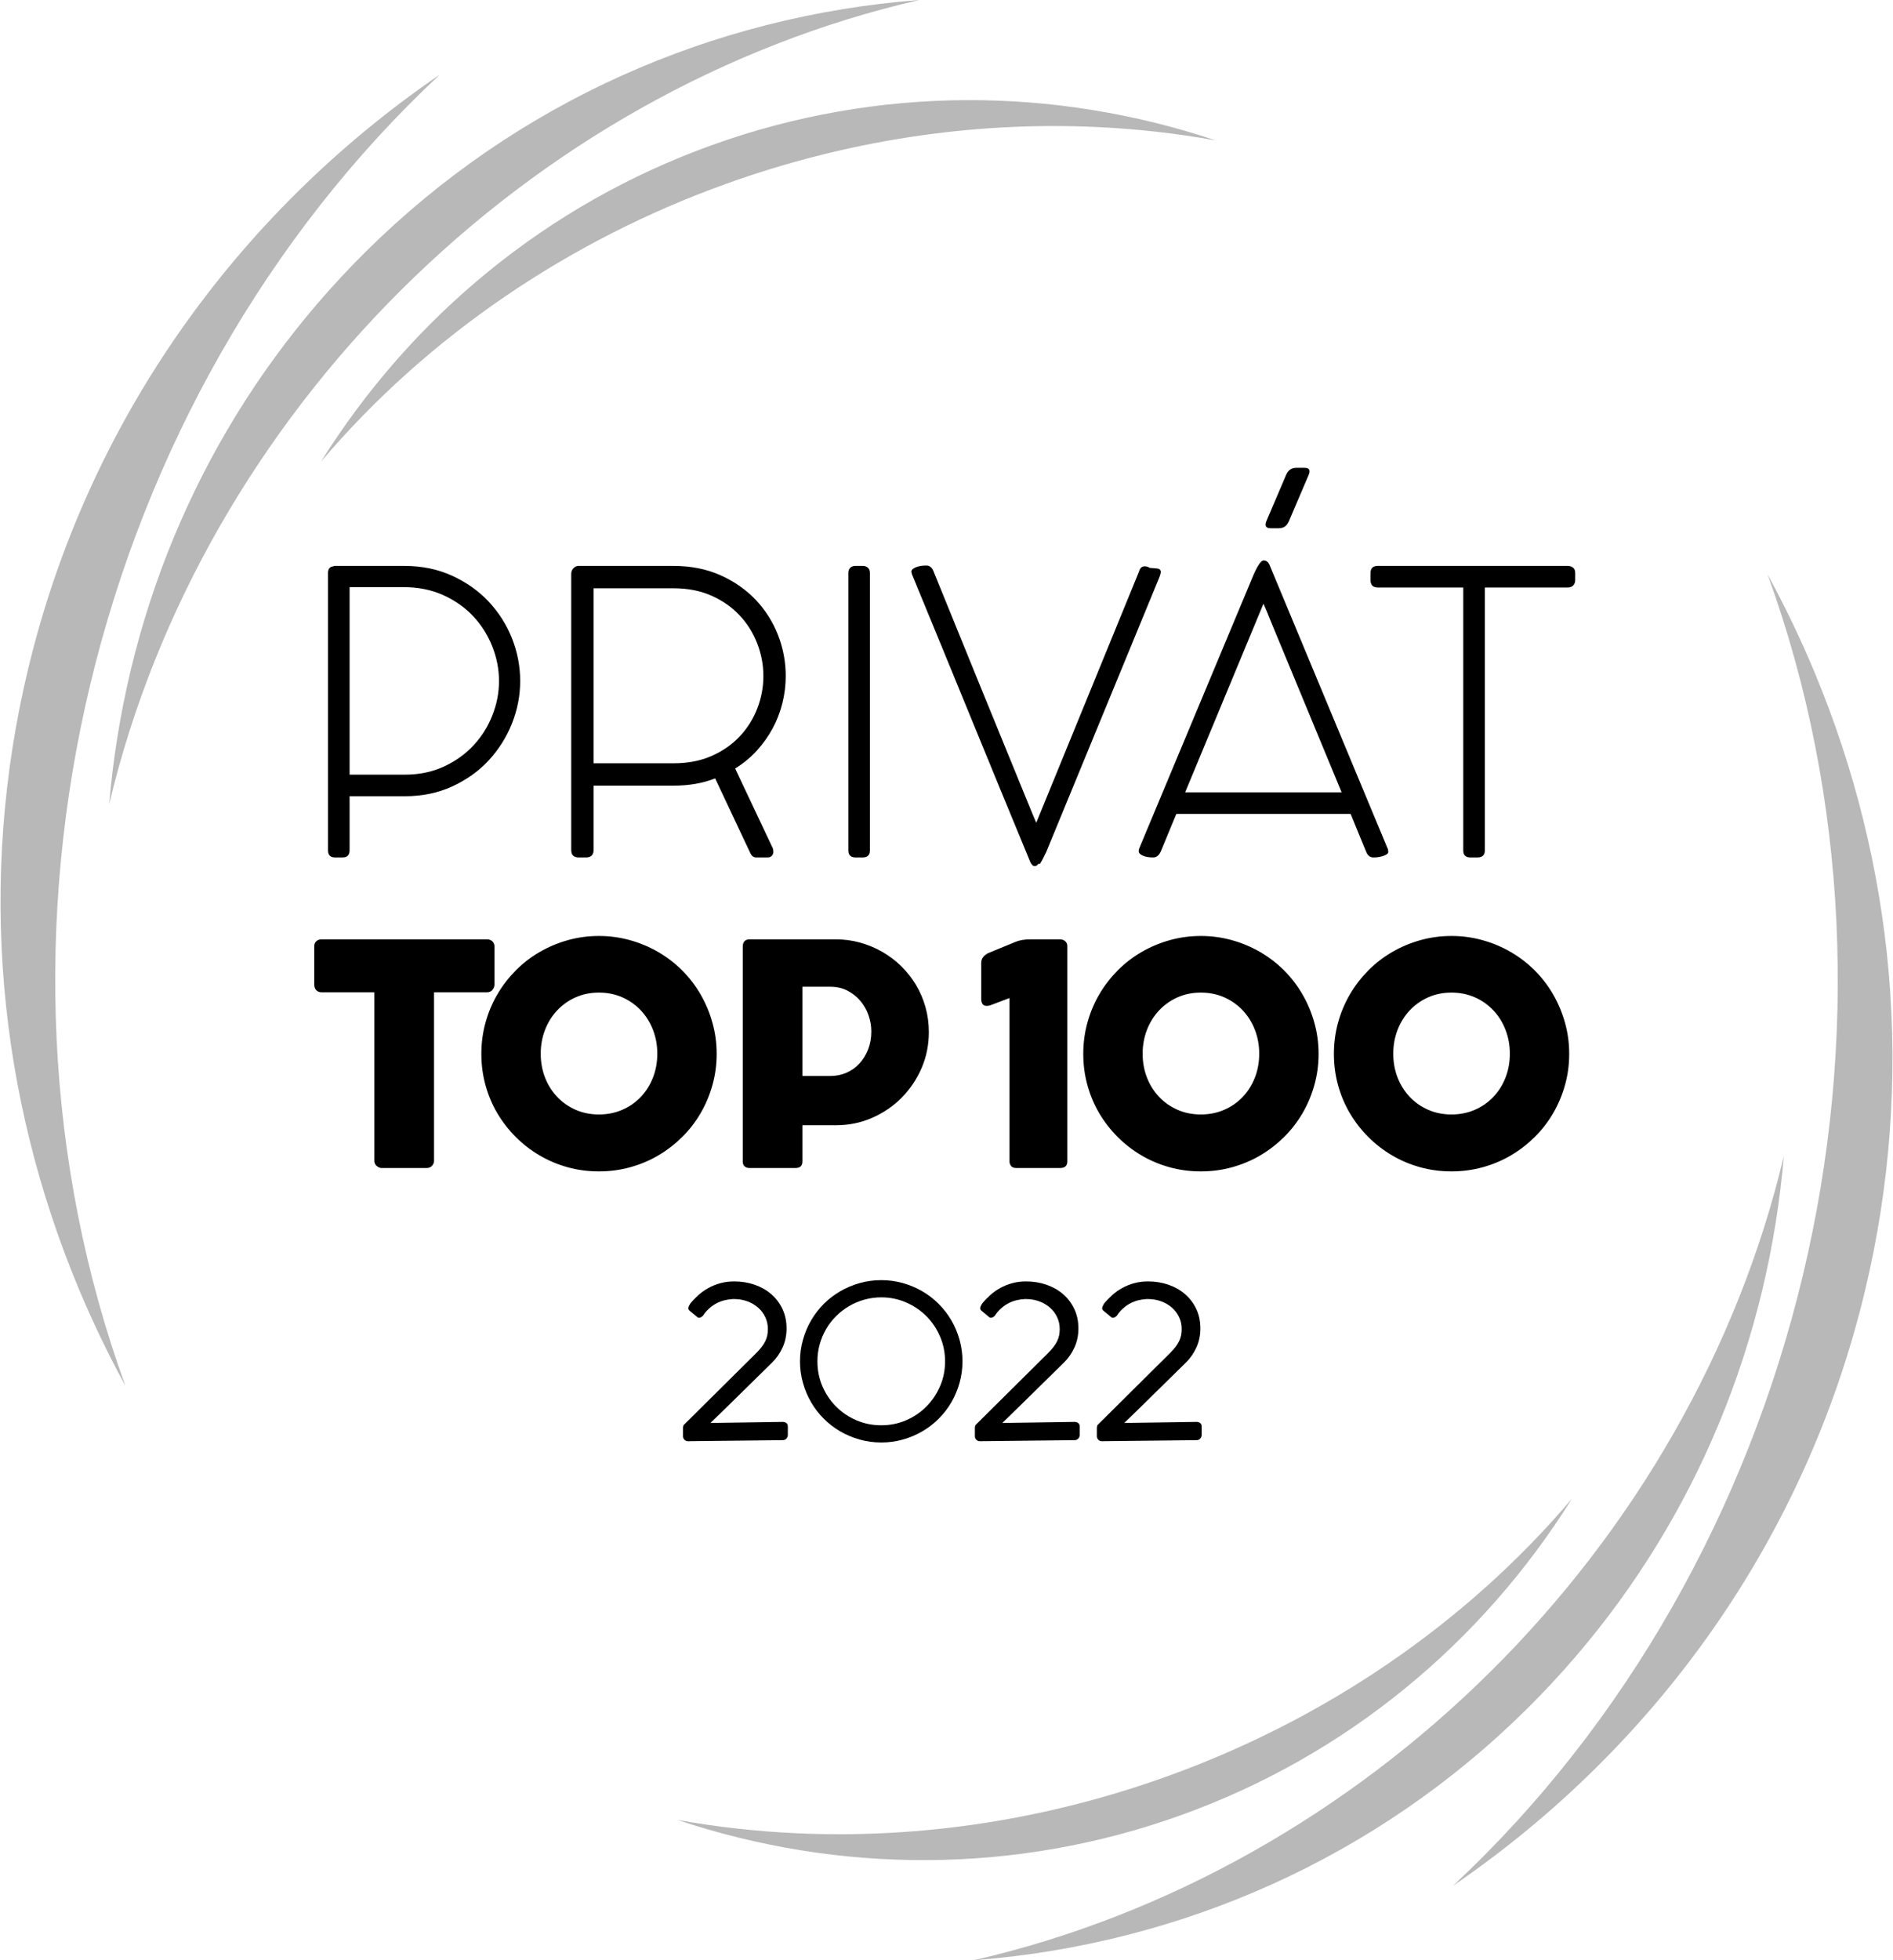
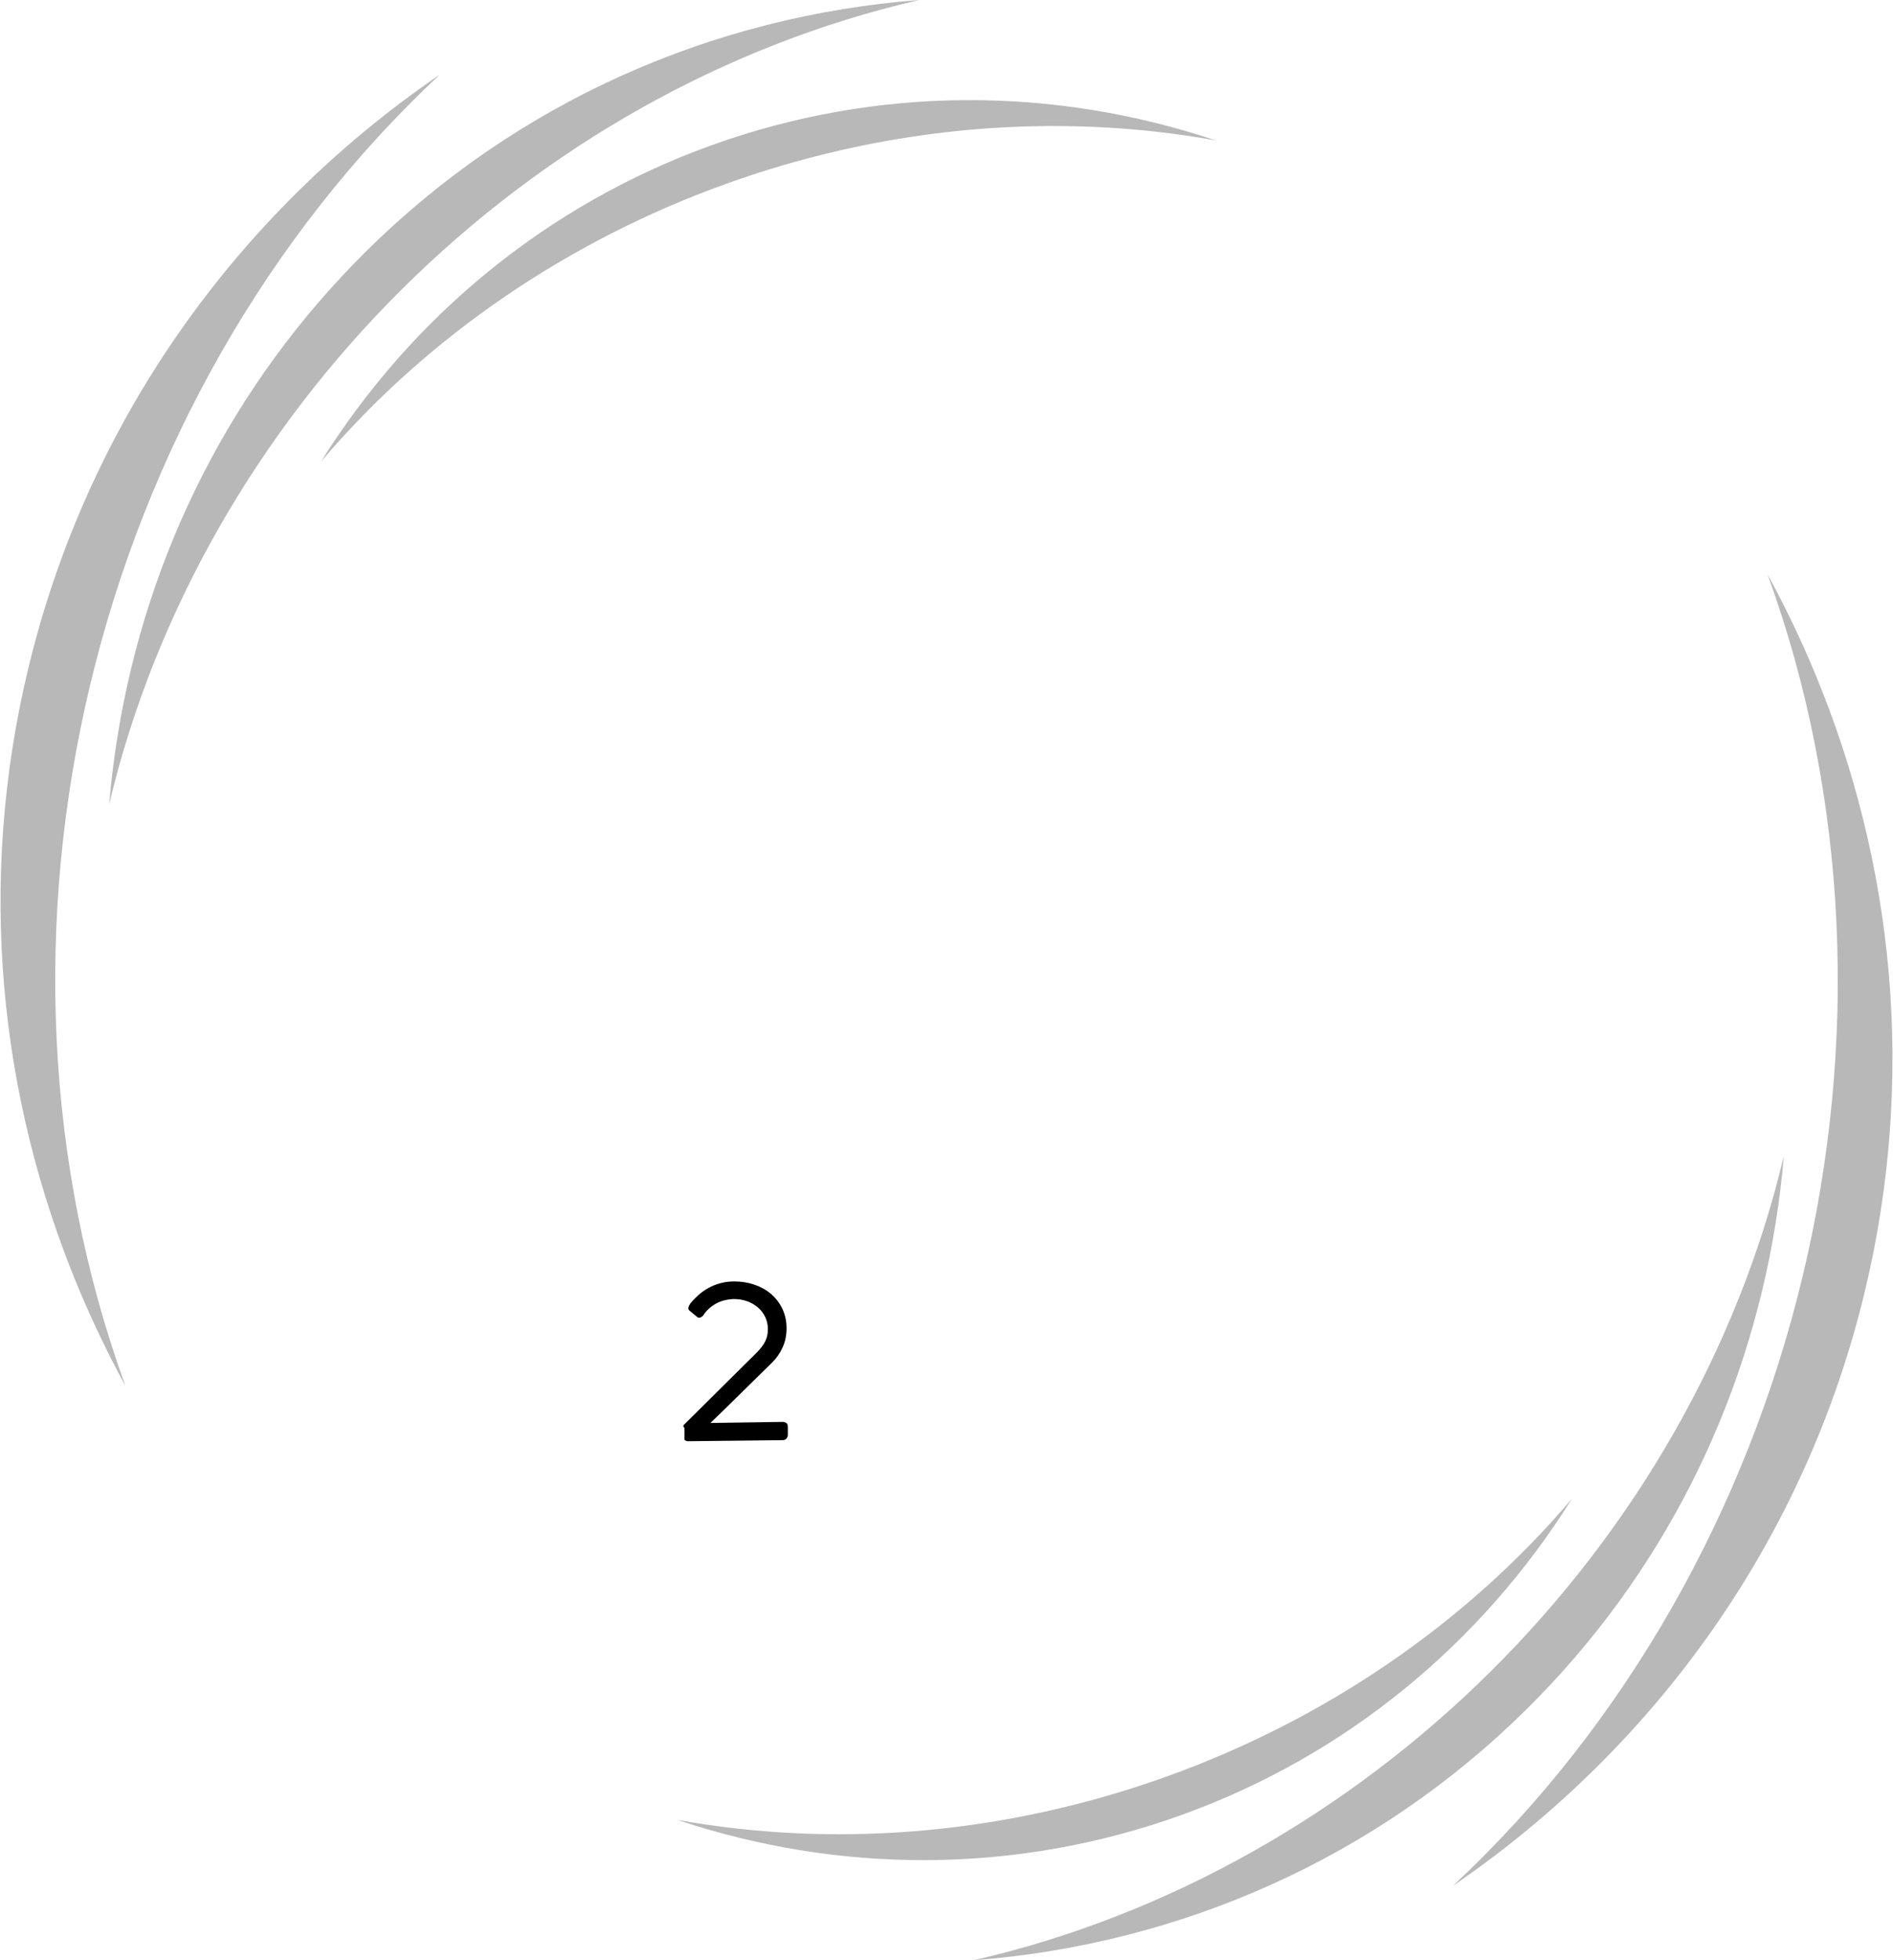
<svg xmlns="http://www.w3.org/2000/svg" viewBox="0 0 916 948" fill="black">
-   <path d="M152.056 457.556C152.056 456.562 152.401 455.77 153.072 455.175C153.744 454.579 154.559 454.28 155.552 454.28H235.702C236.593 454.28 237.386 454.552 238.083 455.099C238.778 455.645 239.172 456.464 239.274 457.556V476.085C239.274 476.98 238.975 477.822 238.353 478.641C237.734 479.46 236.839 479.881 235.702 479.881H210.025V561.369C210.025 562.26 209.702 563.053 209.058 563.773C208.413 564.494 207.571 564.865 206.528 564.865H184.651C183.805 564.865 183.012 564.517 182.269 563.849C181.526 563.178 181.154 562.359 181.154 561.369V479.881H155.552C154.559 479.881 153.744 479.559 153.072 478.914C152.401 478.269 152.056 477.325 152.056 476.085V457.556ZM261.649 509.574C261.649 513.693 262.343 517.534 263.73 521.107C265.122 524.679 267.083 527.781 269.586 530.436C272.092 533.09 275.069 535.172 278.49 536.685C281.915 538.198 285.684 538.968 289.829 538.968C293.947 538.968 297.717 538.198 301.19 536.685C304.637 535.172 307.615 533.09 310.117 530.436C312.624 527.781 314.585 524.679 315.973 521.107C317.36 517.534 318.058 513.693 318.058 509.574C318.058 505.505 317.36 501.66 315.973 498.065C314.585 494.466 312.624 491.341 310.117 488.664C307.615 485.983 304.637 483.874 301.19 482.338C297.717 480.799 293.947 480.029 289.829 480.029C285.684 480.029 281.915 480.799 278.49 482.338C275.069 483.874 272.092 485.983 269.586 488.664C267.083 491.341 265.122 494.466 263.73 498.065C262.343 501.66 261.649 505.505 261.649 509.574ZM232.922 509.673C232.922 504.413 233.593 499.377 234.932 494.542C236.271 489.68 238.182 485.141 240.662 480.897C243.142 476.658 246.119 472.812 249.566 469.312C253.017 465.842 256.863 462.888 261.08 460.435C265.297 457.977 269.836 456.066 274.671 454.704C279.51 453.339 284.546 452.645 289.829 452.645C295.036 452.645 300.072 453.339 304.933 454.704C309.795 456.066 314.335 457.977 318.551 460.435C322.768 462.888 326.614 465.842 330.114 469.312C333.584 472.812 336.538 476.658 338.991 480.897C341.449 485.141 343.36 489.68 344.722 494.542C346.087 499.377 346.781 504.413 346.781 509.673C346.781 514.956 346.087 519.992 344.722 524.831C343.36 529.666 341.449 534.205 338.991 538.399C336.538 542.59 333.584 546.409 330.114 549.86C326.614 553.307 322.768 556.284 318.551 558.764C314.335 561.244 309.795 563.155 304.933 564.494C300.072 565.833 295.036 566.504 289.829 566.504C284.546 566.504 279.51 565.833 274.671 564.494C269.836 563.155 265.297 561.244 261.08 558.764C256.863 556.284 253.017 553.307 249.566 549.86C246.119 546.409 243.142 542.59 240.662 538.399C238.182 534.205 236.271 529.666 234.932 524.831C233.593 519.992 232.922 514.956 232.922 509.673ZM421.621 498.782C421.621 496.203 421.177 493.624 420.282 491.042C419.391 488.463 418.098 486.157 416.388 484.125C414.678 482.088 412.592 480.427 410.161 479.138C407.707 477.848 404.928 477.204 401.803 477.204H388.283V520.363H401.803C404.632 520.363 407.233 519.817 409.664 518.752C412.095 517.686 414.181 516.196 415.94 514.262C417.704 512.328 419.092 510.045 420.108 507.417C421.124 504.785 421.621 501.91 421.621 498.782ZM404.48 454.28C408.5 454.28 412.394 454.803 416.164 455.846C419.933 456.885 423.506 458.375 426.854 460.283C430.203 462.194 433.256 464.5 436.009 467.181C438.762 469.858 441.144 472.862 443.154 476.184C445.163 479.532 446.726 483.131 447.818 486.999C448.91 490.871 449.452 494.936 449.452 499.154C449.452 505.308 448.288 511.11 445.933 516.567C443.574 522.001 440.351 526.765 436.282 530.883C432.213 534.975 427.45 538.225 421.993 540.607C416.536 542.988 410.707 544.179 404.506 544.179H388.283V561.665C388.283 563.8 387.168 564.865 384.935 564.865H384.859H362.682C361.692 564.865 360.896 564.593 360.3 564.073C359.708 563.549 359.409 562.757 359.409 561.665V457.704C359.409 456.661 359.682 455.846 360.228 455.224C360.774 454.606 361.593 454.28 362.682 454.28H378.856H379.303H404.48ZM552.909 509.574C552.909 513.693 553.603 517.534 554.991 521.107C556.383 524.679 558.343 527.781 560.846 530.436C563.353 533.09 566.33 535.172 569.75 536.685C573.175 538.198 576.944 538.968 581.089 538.968C585.208 538.968 588.977 538.198 592.451 536.685C595.898 535.172 598.875 533.09 601.378 530.436C603.884 527.781 605.845 524.679 607.233 521.107C608.621 517.534 609.319 513.693 609.319 509.574C609.319 505.505 608.621 501.66 607.233 498.065C605.845 494.466 603.884 491.341 601.378 488.664C598.875 485.983 595.898 483.874 592.451 482.338C588.977 480.799 585.208 480.029 581.089 480.029C576.944 480.029 573.175 480.799 569.75 482.338C566.33 483.874 563.353 485.983 560.846 488.664C558.343 491.341 556.383 494.466 554.991 498.065C553.603 501.66 552.909 505.505 552.909 509.574ZM524.183 509.673C524.183 504.413 524.854 499.377 526.192 494.542C527.531 489.68 529.443 485.141 531.923 480.897C534.403 476.658 537.38 472.812 540.827 469.312C544.278 465.842 548.123 462.888 552.34 460.435C556.557 457.977 561.096 456.066 565.932 454.704C570.77 453.339 575.807 452.645 581.089 452.645C586.296 452.645 591.332 453.339 596.194 454.704C601.055 456.066 605.595 457.977 609.812 460.435C614.029 462.888 617.874 465.842 621.374 469.312C624.844 472.812 627.798 476.658 630.252 480.897C632.709 485.141 634.621 489.68 635.982 494.542C637.347 499.377 638.041 504.413 638.041 509.673C638.041 514.956 637.347 519.992 635.982 524.831C634.621 529.666 632.709 534.205 630.252 538.399C627.798 542.59 624.844 546.409 621.374 549.86C617.874 553.307 614.029 556.284 609.812 558.764C605.595 561.244 601.055 563.155 596.194 564.494C591.332 565.833 586.296 566.504 581.089 566.504C575.807 566.504 570.77 565.833 565.932 564.494C561.096 563.155 556.557 561.244 552.34 558.764C548.123 556.284 544.278 553.307 540.827 549.86C537.38 546.409 534.403 542.59 531.923 538.399C529.443 534.205 527.531 529.666 526.192 524.831C524.854 519.992 524.183 514.956 524.183 509.673ZM674.185 509.574C674.185 513.693 674.879 517.534 676.267 521.107C677.659 524.679 679.62 527.781 682.123 530.436C684.629 533.09 687.606 535.172 691.027 536.685C694.451 538.198 698.221 538.968 702.366 538.968C706.484 538.968 710.254 538.198 713.727 536.685C717.174 535.172 720.151 533.09 722.654 530.436C725.161 527.781 727.121 524.679 728.509 521.107C729.897 517.534 730.595 513.693 730.595 509.574C730.595 505.505 729.897 501.66 728.509 498.065C727.121 494.466 725.161 491.341 722.654 488.664C720.151 485.983 717.174 483.874 713.727 482.338C710.254 480.799 706.484 480.029 702.366 480.029C698.221 480.029 694.451 480.799 691.027 482.338C687.606 483.874 684.629 485.983 682.123 488.664C679.62 491.341 677.659 494.466 676.267 498.065C674.879 501.66 674.185 505.505 674.185 509.574ZM645.459 509.673C645.459 504.413 646.13 499.377 647.469 494.542C648.808 489.68 650.719 485.141 653.199 480.897C655.679 476.658 658.656 472.812 662.103 469.312C665.554 465.842 669.4 462.888 673.616 460.435C677.834 457.977 682.373 456.066 687.208 454.704C692.047 453.339 697.083 452.645 702.366 452.645C707.572 452.645 712.608 453.339 717.47 454.704C722.332 456.066 726.871 457.977 731.088 460.435C735.305 462.888 739.15 465.842 742.651 469.312C746.12 472.812 749.075 476.658 751.528 480.897C753.986 485.141 755.897 489.68 757.258 494.542C758.624 499.377 759.317 504.413 759.317 509.673C759.317 514.956 758.624 519.992 757.258 524.831C755.897 529.666 753.986 534.205 751.528 538.399C749.075 542.59 746.12 546.409 742.651 549.86C739.15 553.307 735.305 556.284 731.088 558.764C726.871 561.244 722.332 563.155 717.47 564.494C712.608 565.833 707.572 566.504 702.366 566.504C697.083 566.504 692.047 565.833 687.208 564.494C682.373 563.155 677.834 561.244 673.616 558.764C669.4 556.284 665.554 553.307 662.103 549.86C658.656 546.409 655.679 542.59 653.199 538.399C650.719 534.205 648.808 529.666 647.469 524.831C646.13 519.992 645.459 514.956 645.459 509.673ZM474.796 465.592C474.796 463.707 475.888 462.171 478.069 460.981L491.091 455.622C491.838 455.322 492.483 455.099 493.029 454.951C493.598 454.803 494.144 454.678 494.713 454.579C495.285 454.481 495.904 454.405 496.552 454.356C497.197 454.306 498.012 454.28 499.006 454.28H512.897C513.891 454.28 514.732 454.579 515.426 455.175C516.12 455.77 516.469 456.562 516.469 457.556V561.593C516.469 563.773 515.305 564.865 512.973 564.865H491.763C490.522 564.865 489.681 564.517 489.207 563.849C488.736 563.178 488.49 562.484 488.49 561.741V482.661L479.036 486.233C478.44 486.381 477.921 486.453 477.473 486.453C476.484 486.453 475.789 486.131 475.391 485.512C474.993 484.891 474.796 484.098 474.796 483.105V465.592ZM195.762 273.685C204.173 273.685 211.826 275.266 218.69 278.395C225.584 281.527 231.466 285.668 236.369 290.856C241.273 296.074 245.065 301.99 247.723 308.661C250.378 315.365 251.709 322.229 251.709 329.313C251.709 336.302 250.412 343.102 247.788 349.746C245.16 356.386 241.428 362.332 236.589 367.615C231.75 372.864 225.869 377.069 218.974 380.262C212.08 383.459 204.363 385.071 195.826 385.071H169.163V411.256C169.163 413.536 168.025 414.673 165.716 414.673H162.174C159.865 414.673 158.727 413.536 158.727 411.256V277.098C158.727 275.137 159.58 274.064 161.29 273.874L161.859 273.685H195.762ZM169.163 374.635H195.887C202.846 374.635 209.107 373.338 214.738 370.744C220.366 368.15 225.14 364.737 229.096 360.497C233.047 356.261 236.085 351.422 238.235 345.98C240.385 340.542 241.462 335.006 241.462 329.378C241.462 323.686 240.385 318.119 238.235 312.681C236.085 307.239 233.017 302.369 229.062 298.099C225.08 293.829 220.207 290.413 214.515 287.822C208.792 285.229 202.338 283.931 195.129 283.931H169.163V374.635ZM380.206 326.943C380.206 331.369 379.667 335.734 378.594 340.034C377.517 344.369 375.936 348.449 373.85 352.306C371.76 356.166 369.201 359.738 366.163 363.061C363.126 366.379 359.648 369.257 355.727 371.661L373.945 410.214C374.005 410.339 374.07 410.593 374.135 410.972C374.195 411.351 374.229 411.67 374.229 411.92C374.229 412.618 374.005 413.251 373.531 413.82C373.057 414.389 372.363 414.673 371.476 414.673H365.879C364.677 414.673 363.759 414.009 363.126 412.682L346.049 376.436C340.167 378.776 333.462 379.948 325.935 379.948H287.224V411.067C287.224 413.471 285.991 414.673 283.522 414.673H280.015C277.61 414.673 276.408 413.471 276.408 411.067V277.576C276.408 276.499 276.757 275.611 277.421 274.887C278.084 274.159 278.843 273.746 279.73 273.685H325.935C334.286 273.685 341.809 275.171 348.514 278.145C355.219 281.118 360.945 285.1 365.659 290.067C370.369 295.031 373.975 300.723 376.474 307.113C378.974 313.5 380.206 320.109 380.206 326.943ZM325.935 369.132C332.829 369.132 338.965 367.96 344.342 365.59C349.716 363.216 354.271 360.053 357.972 356.102C361.673 352.147 364.487 347.656 366.447 342.598C368.408 337.539 369.39 332.321 369.39 326.943C369.39 321.596 368.408 316.348 366.447 311.289C364.487 306.196 361.673 301.641 357.972 297.69C354.271 293.704 349.716 290.507 344.342 288.107C338.965 285.702 332.829 284.5 325.935 284.5H287.224V369.132H325.935ZM410.506 277.098C410.506 276.025 410.821 275.171 411.424 274.568C412.023 273.969 412.88 273.685 414.018 273.685H417.431C418.508 273.685 419.361 273.969 419.994 274.568C420.627 275.171 420.942 276.025 420.942 277.098V411.256C420.942 413.536 419.774 414.673 417.431 414.673H414.018C411.678 414.673 410.506 413.536 410.506 411.256V277.098ZM451.622 276.055C459.149 294.588 466.643 312.995 474.106 331.274C481.573 349.556 489.097 367.96 496.689 386.493C497.447 388.328 498.24 390.225 499.029 392.185C499.821 394.15 500.61 396.046 501.433 397.881L551.149 276.434C551.593 274.727 552.511 273.874 553.899 273.874C554.407 273.874 554.881 273.935 555.29 274.094C555.704 274.254 556.053 274.443 556.367 274.633L559.879 274.917C561.081 275.042 561.68 275.611 561.68 276.624C561.68 277.003 561.585 277.481 561.396 278.016C561.206 278.554 561.112 278.838 561.112 278.903L506.272 412.015C505.764 413.092 505.259 414.104 504.755 415.083C504.247 416.065 503.708 417.013 503.139 417.9C503.079 417.9 503.044 417.866 503.014 417.806C502.984 417.741 502.919 417.711 502.855 417.711C502.54 417.711 502.256 417.9 501.971 418.28C501.687 418.659 501.243 418.848 500.674 418.848C500.166 418.848 499.757 418.625 499.408 418.215C499.059 417.806 498.744 417.332 498.49 416.759C488.877 393.547 479.358 370.429 469.934 347.406C460.507 324.38 450.988 301.232 441.375 277.955L441.185 277.386C441.121 277.257 441.09 277.098 441.09 276.942C441.09 276.783 441.06 276.658 440.996 276.529C440.996 275.646 441.724 274.917 443.146 274.348C444.568 273.78 446.244 273.495 448.205 273.495C449.028 273.495 449.725 273.715 450.294 274.189C450.863 274.663 451.307 275.297 451.622 276.055ZM661.147 412.11C659.885 409.076 658.618 406.008 657.352 402.91C656.089 399.808 654.822 396.709 653.559 393.611H569.212L561.714 411.73C560.831 413.691 559.599 414.673 558.017 414.673C555.863 414.673 554.156 414.358 552.894 413.755C551.627 413.156 550.994 412.459 550.994 411.636C550.994 411.067 551.123 410.532 551.373 410.024L606.782 277.481C607.036 276.908 607.351 276.245 607.734 275.486C608.113 274.727 608.522 274.034 608.932 273.366C609.345 272.702 609.755 272.134 610.199 271.69C610.642 271.25 611.052 271.027 611.431 271.027C612.698 271.027 613.646 271.724 614.279 273.116L671.394 410.214C671.523 410.403 671.618 410.688 671.679 411.067C671.743 411.446 671.773 411.764 671.773 412.015C671.773 412.713 671.049 413.312 669.593 413.85C668.137 414.389 666.495 414.673 664.659 414.673C663.013 414.673 661.845 413.82 661.147 412.11ZM573.482 383.175H649.194L614.658 299.806C614.15 298.543 613.646 297.246 613.107 295.949C612.572 294.652 612 293.385 611.431 292.089C611.306 292.089 611.241 292.153 611.241 292.278L573.482 383.175ZM622.341 229.66C623.293 227.381 624.935 226.244 627.275 226.244H631.261C633.54 226.244 634.203 227.381 633.256 229.66L623.767 251.86C623.134 253.316 622.406 254.265 621.583 254.739C620.76 255.213 619.812 255.467 618.739 255.467H614.848C612.508 255.467 611.844 254.265 612.857 251.86L622.341 229.66ZM758.529 273.685C759.602 273.685 760.489 273.969 761.183 274.508C761.881 275.042 762.226 275.93 762.226 277.132V280.484C762.226 281.557 761.911 282.445 761.278 283.109C760.645 283.772 759.731 284.121 758.529 284.121H718.49V411.256C718.49 413.536 717.318 414.673 714.948 414.673H711.501C709.191 414.673 708.054 413.536 708.054 411.256V284.121H666.684C664.344 284.121 663.176 282.919 663.176 280.484V277.132C663.176 274.822 664.344 273.685 666.684 273.685H758.529Z" />
  <path fill-rule="evenodd" clip-rule="evenodd" d="M212.869 36.05C114.282 103.439 42.232 204.18 13.582 323.624C1.507 373.974 -2.433 425.818 2.053 477.404C6.407 527.447 18.618 576.526 37.955 622.875C44.701 639.041 52.293 654.832 60.678 670.184C21.462 562.373 16.767 443.153 43.704 330.864C70.655 218.511 128.954 114.353 212.869 36.05ZM444.841 0.001C345.017 7.665 250.006 49.236 176.763 121.93C112.48 185.734 71.038 267.374 56.757 356.746C55.05 367.417 53.742 378.149 52.832 388.912C75.16 294.974 125.487 208.347 194.53 139.821C263.605 71.261 350.672 21.59 444.841 0.001ZM588.234 67.886C510.022 41.765 424.704 41.363 344.6 70.142C264.512 98.914 199.015 153.413 155.325 223.255C207.025 162.351 275.532 116.131 351.335 88.907C408.784 68.269 469.802 58.595 530.823 61.432C550.069 62.331 569.265 64.477 588.234 67.886ZM327.763 880.115C405.978 906.236 491.296 906.638 571.396 877.862C651.489 849.091 716.985 794.589 760.675 724.746C708.975 785.65 640.468 831.87 564.665 859.098C507.212 879.736 446.199 889.41 385.178 886.569C365.932 885.675 346.731 883.528 327.763 880.115ZM471.159 948C570.983 940.336 665.99 898.769 739.234 826.072C803.52 762.271 844.962 680.631 859.244 591.255C860.95 580.584 862.254 569.852 863.169 559.089C840.836 653.031 790.513 739.654 721.471 808.18C652.395 876.744 565.329 926.415 471.159 948ZM703.131 911.955C801.719 844.566 873.768 743.822 902.415 624.377C914.493 574.027 918.433 522.187 913.947 470.597C909.593 420.554 897.378 371.475 878.042 325.126C871.299 308.96 863.707 293.169 855.319 277.821C894.538 385.632 899.229 504.848 872.297 617.141C845.345 729.494 787.047 833.648 703.131 911.955Z" fill-opacity="0.278" />
-   <path d="M332.92 696.991C332.235 696.991 331.669 696.751 331.207 696.271C330.744 695.792 330.505 695.209 330.505 694.524V690.516C330.505 690.105 330.607 689.66 330.813 689.18L365.857 654.427C366.919 653.365 367.827 652.354 368.564 651.395C369.3 650.436 369.883 649.494 370.328 648.569C370.773 647.644 371.099 646.702 371.287 645.743C371.476 644.784 371.561 643.773 371.561 642.711C371.561 640.622 371.133 638.703 370.276 636.922C369.42 635.14 368.256 633.599 366.765 632.314C365.275 631.03 363.545 630.036 361.576 629.317C359.606 628.597 357.499 628.238 355.272 628.238H354.604C353.2 628.306 351.829 628.512 350.476 628.854C349.123 629.197 347.822 629.694 346.588 630.362C345.355 631.03 344.207 631.852 343.128 632.811C342.049 633.77 341.107 634.866 340.319 636.1C340.148 636.374 339.857 636.631 339.446 636.887C339.034 637.144 338.641 637.282 338.264 637.282C337.887 637.282 337.613 637.179 337.442 636.973L333.588 633.787C333.245 633.445 333.074 633.102 333.074 632.76C333.074 632.349 333.194 631.92 333.417 631.492C333.639 631.064 333.827 630.721 333.999 630.447C335.163 629.009 336.483 627.638 337.938 626.319C339.394 625.018 341.004 623.87 342.786 622.894C344.567 621.9 346.502 621.129 348.575 620.564C350.647 619.999 352.874 619.708 355.272 619.708C358.766 619.708 362.055 620.239 365.138 621.301C368.221 622.363 370.91 623.887 373.206 625.874C375.501 627.861 377.299 630.242 378.618 633.034C379.937 635.826 380.605 638.96 380.605 642.454C380.605 645.777 379.971 648.843 378.687 651.652C377.402 654.444 375.758 656.825 373.771 658.778C372.915 659.634 371.698 660.833 370.123 662.375C368.547 663.916 366.8 665.629 364.864 667.53C362.929 669.431 360.907 671.418 358.801 673.491C356.694 675.563 354.673 677.55 352.737 679.451C350.802 681.353 349.037 683.065 347.445 684.607C345.852 686.149 344.618 687.33 343.762 688.153L378.755 687.639C379.44 687.639 380.023 687.827 380.502 688.187C380.982 688.546 381.222 689.112 381.222 689.917V693.993C381.222 694.61 380.999 695.175 380.536 695.706C380.074 696.22 379.509 696.477 378.823 696.477L332.92 696.991Z" />
-   <path d="M387.113 658.366C387.113 654.769 387.592 651.292 388.535 647.935C389.477 644.578 390.795 641.444 392.491 638.532C394.187 635.62 396.242 632.965 398.623 630.584C401.004 628.204 403.659 626.165 406.571 624.469C409.5 622.774 412.617 621.455 415.974 620.513C419.314 619.571 422.808 619.091 426.457 619.091C430.053 619.091 433.531 619.571 436.871 620.513C440.228 621.455 443.345 622.774 446.274 624.469C449.186 626.165 451.841 628.204 454.222 630.584C456.602 632.965 458.658 635.62 460.354 638.532C462.049 641.444 463.368 644.578 464.31 647.935C465.252 651.292 465.732 654.769 465.732 658.366C465.732 661.98 465.252 665.441 464.31 668.781C463.368 672.121 462.049 675.255 460.354 678.167C458.658 681.079 456.602 683.733 454.222 686.114C451.841 688.495 449.186 690.533 446.274 692.229C443.345 693.925 440.228 695.244 436.871 696.186C433.531 697.128 430.053 697.607 426.457 697.607C422.842 697.607 419.366 697.128 415.991 696.186C412.634 695.244 409.5 693.925 406.571 692.229C403.659 690.533 401.004 688.495 398.623 686.114C396.242 683.733 394.187 681.079 392.491 678.167C390.795 675.255 389.477 672.121 388.535 668.781C387.592 665.441 387.113 661.98 387.113 658.366ZM395.54 658.366C395.54 662.666 396.345 666.674 397.955 670.408C399.565 674.141 401.775 677.413 404.584 680.239C407.376 683.048 410.664 685.258 414.416 686.868C418.149 688.478 422.175 689.283 426.457 689.283C430.687 689.283 434.695 688.478 438.429 686.868C442.18 685.258 445.452 683.048 448.244 680.239C451.036 677.413 453.245 674.141 454.872 670.408C456.5 666.674 457.305 662.666 457.305 658.366C457.305 654.119 456.5 650.11 454.872 646.342C453.245 642.574 451.036 639.286 448.244 636.494C445.452 633.702 442.18 631.492 438.429 629.865C434.695 628.238 430.687 627.416 426.457 627.416C423.613 627.416 420.873 627.792 418.235 628.529C415.597 629.266 413.131 630.31 410.836 631.663C408.54 633.016 406.451 634.626 404.584 636.494C402.7 638.361 401.09 640.45 399.754 642.745C398.418 645.041 397.373 647.507 396.636 650.145C395.9 652.783 395.54 655.523 395.54 658.366Z" />
-   <path d="M474.141 696.991C473.456 696.991 472.891 696.751 472.428 696.271C471.966 695.792 471.726 695.209 471.726 694.524V690.516C471.726 690.105 471.829 689.66 472.034 689.18L507.079 654.427C508.141 653.365 509.049 652.354 509.785 651.395C510.521 650.436 511.104 649.494 511.549 648.569C511.995 647.644 512.32 646.702 512.508 645.743C512.697 644.784 512.782 643.773 512.782 642.711C512.782 640.622 512.354 638.703 511.498 636.922C510.642 635.14 509.477 633.599 507.987 632.314C506.496 631.03 504.766 630.036 502.797 629.317C500.827 628.597 498.72 628.238 496.493 628.238H495.826C494.421 628.306 493.051 628.512 491.698 628.854C490.344 629.197 489.043 629.694 487.81 630.362C486.576 631.03 485.428 631.852 484.349 632.811C483.27 633.77 482.328 634.866 481.54 636.1C481.369 636.374 481.078 636.631 480.667 636.887C480.256 637.144 479.862 637.282 479.485 637.282C479.108 637.282 478.834 637.179 478.663 636.973L474.809 633.787C474.466 633.445 474.295 633.102 474.295 632.76C474.295 632.349 474.415 631.92 474.638 631.492C474.86 631.064 475.049 630.721 475.22 630.447C476.385 629.009 477.704 627.638 479.16 626.319C480.616 625.018 482.226 623.87 484.007 622.894C485.788 621.9 487.724 621.129 489.796 620.564C491.869 619.999 494.096 619.708 496.493 619.708C499.988 619.708 503.276 620.239 506.359 621.301C509.442 622.363 512.132 623.887 514.427 625.874C516.722 627.861 518.52 630.242 519.839 633.034C521.158 635.826 521.826 638.96 521.826 642.454C521.826 645.777 521.193 648.843 519.908 651.652C518.623 654.444 516.979 656.825 514.992 658.778C514.136 659.634 512.92 660.833 511.344 662.375C509.768 663.916 508.021 665.629 506.085 667.53C504.15 669.431 502.129 671.418 500.022 673.491C497.915 675.563 495.894 677.55 493.958 679.451C492.023 681.353 490.259 683.065 488.666 684.607C487.073 686.149 485.84 687.33 484.983 688.153L519.976 687.639C520.662 687.639 521.244 687.827 521.724 688.187C522.203 688.546 522.443 689.112 522.443 689.917V693.993C522.443 694.61 522.22 695.175 521.758 695.706C521.295 696.22 520.73 696.477 520.045 696.477L474.141 696.991Z" />
-   <path d="M533.164 696.991C532.479 696.991 531.914 696.751 531.452 696.271C530.989 695.792 530.749 695.209 530.749 694.524V690.516C530.749 690.105 530.852 689.66 531.057 689.18L566.102 654.427C567.164 653.365 568.072 652.354 568.809 651.395C569.545 650.436 570.127 649.494 570.572 648.569C571.018 647.644 571.343 646.702 571.532 645.743C571.72 644.784 571.806 643.773 571.806 642.711C571.806 640.622 571.377 638.703 570.521 636.922C569.665 635.14 568.5 633.599 567.01 632.314C565.52 631.03 563.79 630.036 561.82 629.317C559.85 628.597 557.744 628.238 555.517 628.238H554.849C553.444 628.306 552.074 628.512 550.721 628.854C549.368 629.197 548.066 629.694 546.833 630.362C545.6 631.03 544.452 631.852 543.373 632.811C542.294 633.77 541.352 634.866 540.564 636.1C540.393 636.374 540.101 636.631 539.69 636.887C539.279 637.144 538.885 637.282 538.508 637.282C538.132 637.282 537.858 637.179 537.686 636.973L533.832 633.787C533.49 633.445 533.318 633.102 533.318 632.76C533.318 632.349 533.439 631.92 533.661 631.492C533.884 631.064 534.072 630.721 534.244 630.447C535.408 629.009 536.727 627.638 538.183 626.319C539.639 625.018 541.249 623.87 543.03 622.894C544.812 621.9 546.747 621.129 548.82 620.564C550.892 619.999 553.119 619.708 555.517 619.708C559.011 619.708 562.299 620.239 565.383 621.301C568.466 622.363 571.155 623.887 573.45 625.874C575.745 627.861 577.544 630.242 578.863 633.034C580.182 635.826 580.85 638.96 580.85 642.454C580.85 645.777 580.216 648.843 578.931 651.652C577.647 654.444 576.002 656.825 574.015 658.778C573.159 659.634 571.943 660.833 570.367 662.375C568.791 663.916 567.044 665.629 565.109 667.53C563.173 669.431 561.152 671.418 559.045 673.491C556.939 675.563 554.917 677.55 552.982 679.451C551.046 681.353 549.282 683.065 547.689 684.607C546.096 686.149 544.863 687.33 544.007 688.153L579 687.639C579.685 687.639 580.267 687.827 580.747 688.187C581.227 688.546 581.466 689.112 581.466 689.917V693.993C581.466 694.61 581.244 695.175 580.781 695.706C580.319 696.22 579.753 696.477 579.068 696.477L533.164 696.991Z" />
+   <path d="M332.92 696.991C332.235 696.991 331.669 696.751 331.207 696.271V690.516C330.505 690.105 330.607 689.66 330.813 689.18L365.857 654.427C366.919 653.365 367.827 652.354 368.564 651.395C369.3 650.436 369.883 649.494 370.328 648.569C370.773 647.644 371.099 646.702 371.287 645.743C371.476 644.784 371.561 643.773 371.561 642.711C371.561 640.622 371.133 638.703 370.276 636.922C369.42 635.14 368.256 633.599 366.765 632.314C365.275 631.03 363.545 630.036 361.576 629.317C359.606 628.597 357.499 628.238 355.272 628.238H354.604C353.2 628.306 351.829 628.512 350.476 628.854C349.123 629.197 347.822 629.694 346.588 630.362C345.355 631.03 344.207 631.852 343.128 632.811C342.049 633.77 341.107 634.866 340.319 636.1C340.148 636.374 339.857 636.631 339.446 636.887C339.034 637.144 338.641 637.282 338.264 637.282C337.887 637.282 337.613 637.179 337.442 636.973L333.588 633.787C333.245 633.445 333.074 633.102 333.074 632.76C333.074 632.349 333.194 631.92 333.417 631.492C333.639 631.064 333.827 630.721 333.999 630.447C335.163 629.009 336.483 627.638 337.938 626.319C339.394 625.018 341.004 623.87 342.786 622.894C344.567 621.9 346.502 621.129 348.575 620.564C350.647 619.999 352.874 619.708 355.272 619.708C358.766 619.708 362.055 620.239 365.138 621.301C368.221 622.363 370.91 623.887 373.206 625.874C375.501 627.861 377.299 630.242 378.618 633.034C379.937 635.826 380.605 638.96 380.605 642.454C380.605 645.777 379.971 648.843 378.687 651.652C377.402 654.444 375.758 656.825 373.771 658.778C372.915 659.634 371.698 660.833 370.123 662.375C368.547 663.916 366.8 665.629 364.864 667.53C362.929 669.431 360.907 671.418 358.801 673.491C356.694 675.563 354.673 677.55 352.737 679.451C350.802 681.353 349.037 683.065 347.445 684.607C345.852 686.149 344.618 687.33 343.762 688.153L378.755 687.639C379.44 687.639 380.023 687.827 380.502 688.187C380.982 688.546 381.222 689.112 381.222 689.917V693.993C381.222 694.61 380.999 695.175 380.536 695.706C380.074 696.22 379.509 696.477 378.823 696.477L332.92 696.991Z" />
</svg>